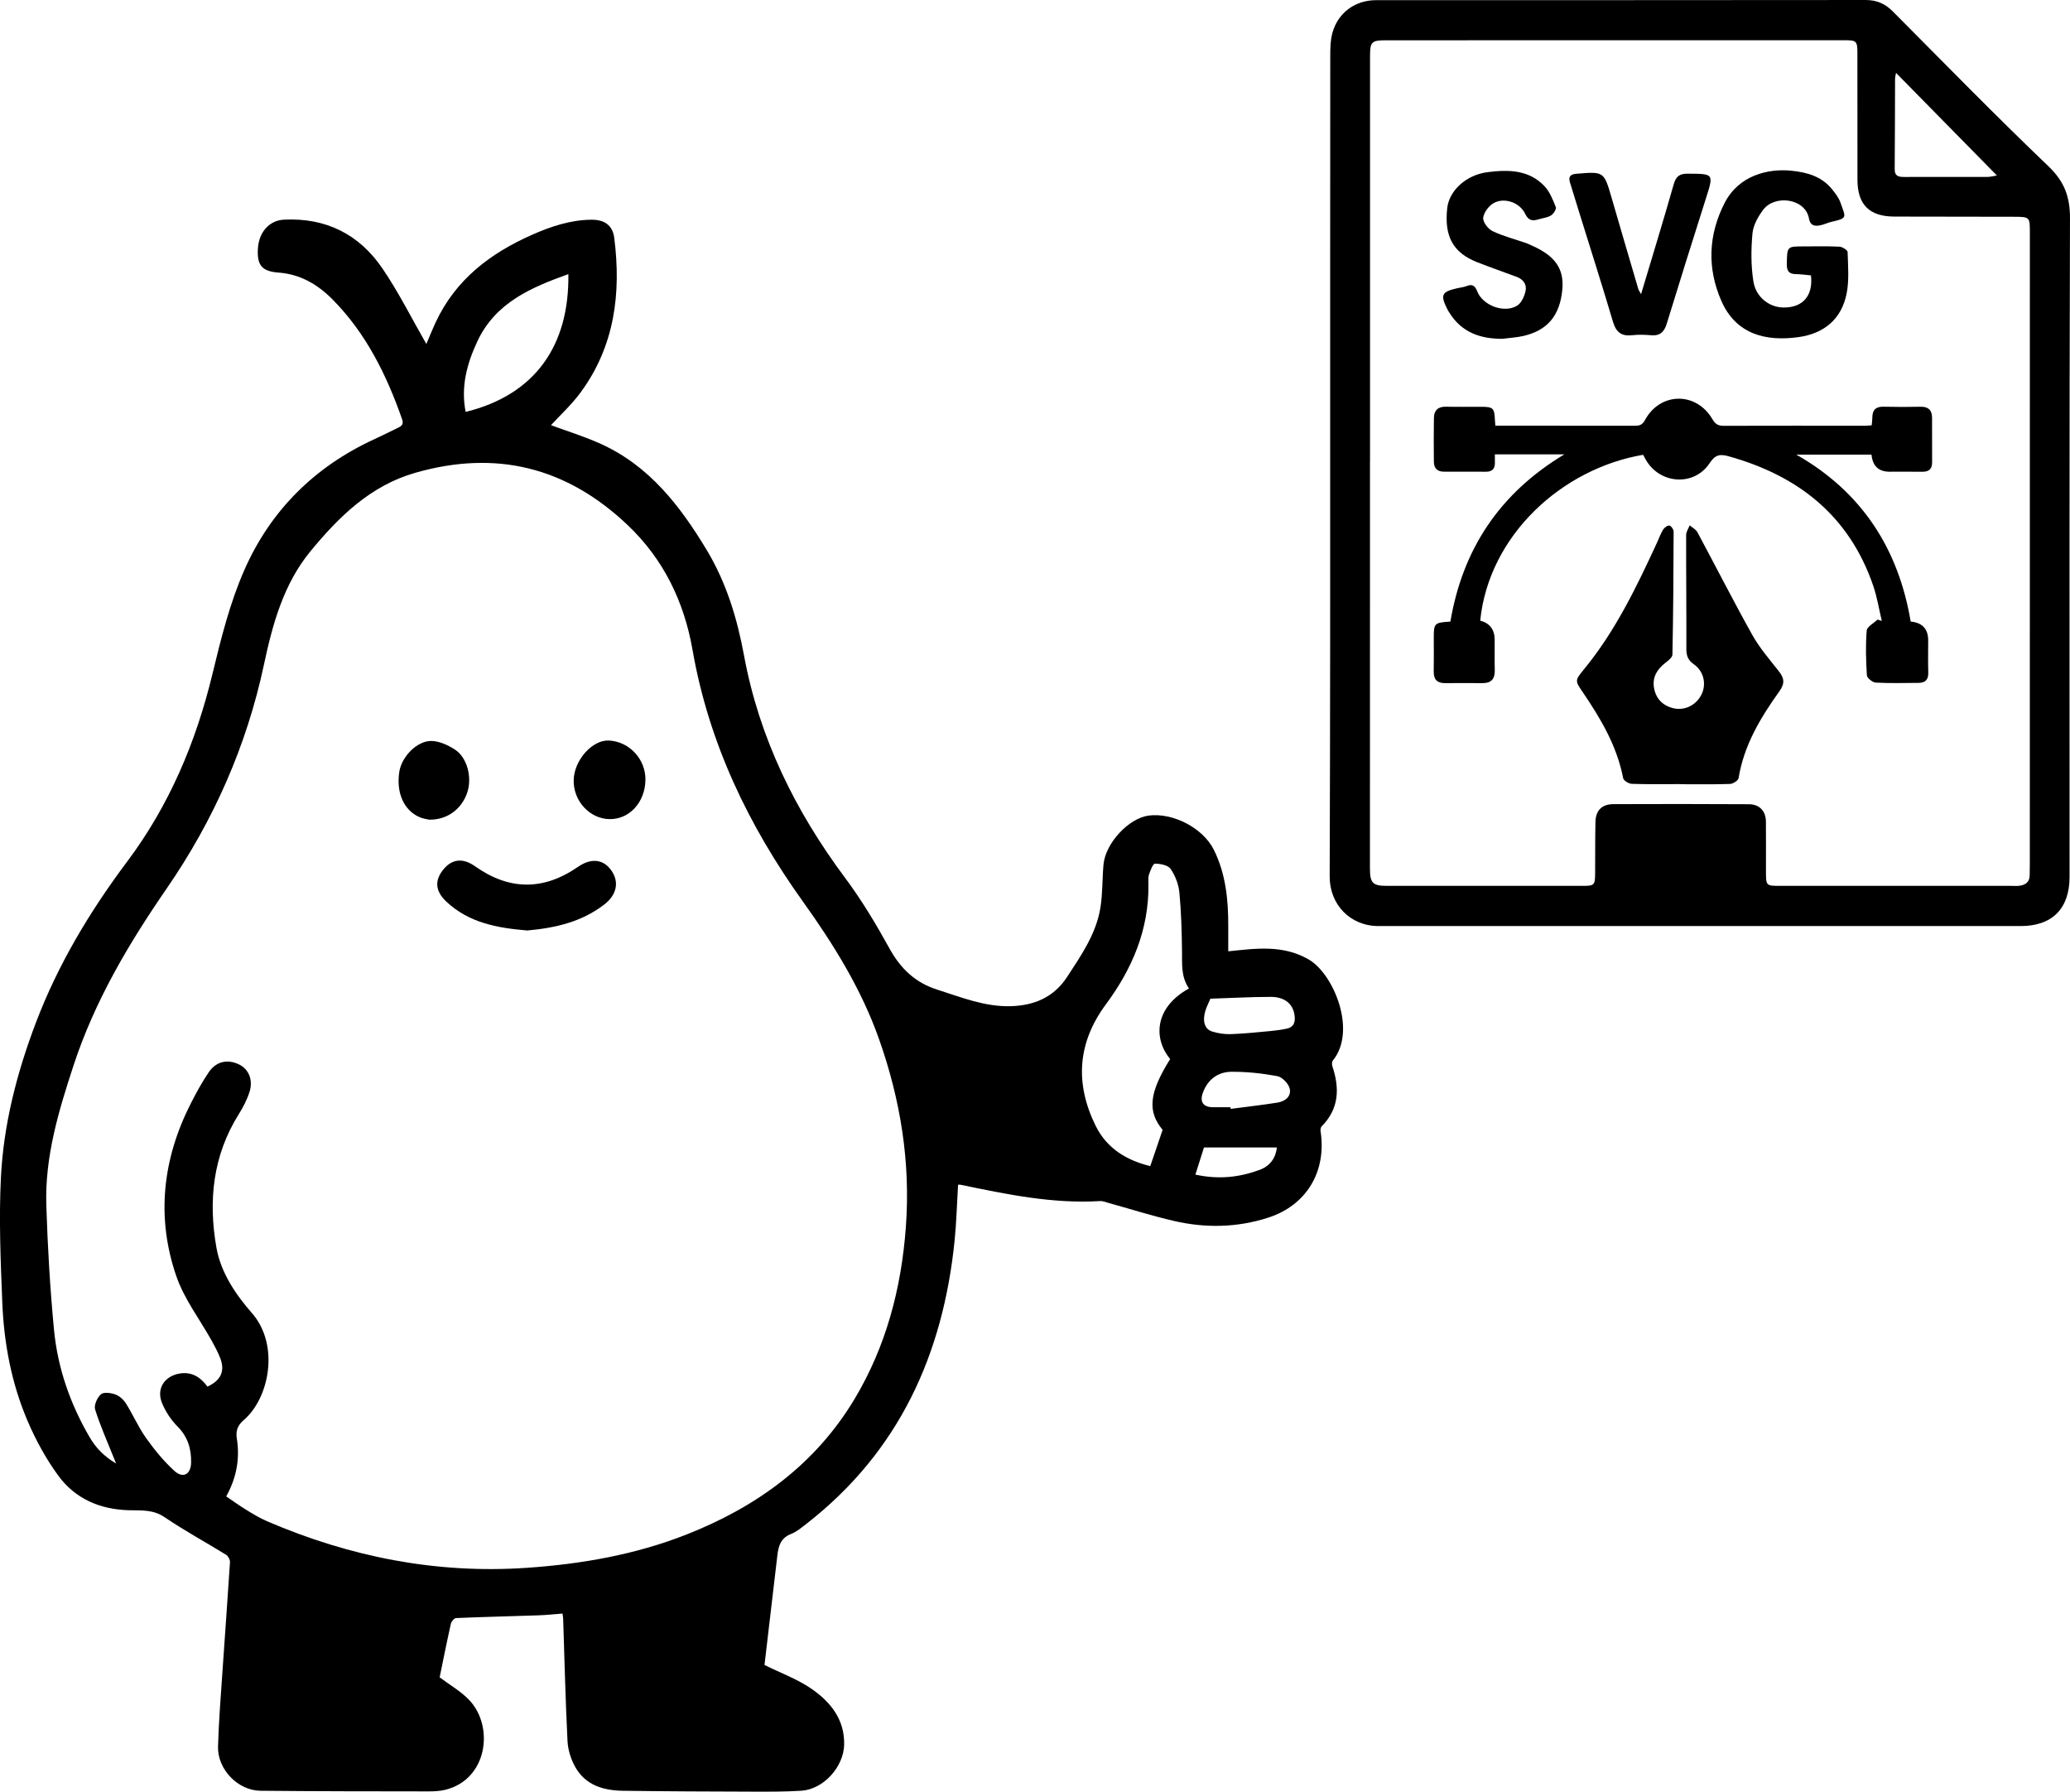
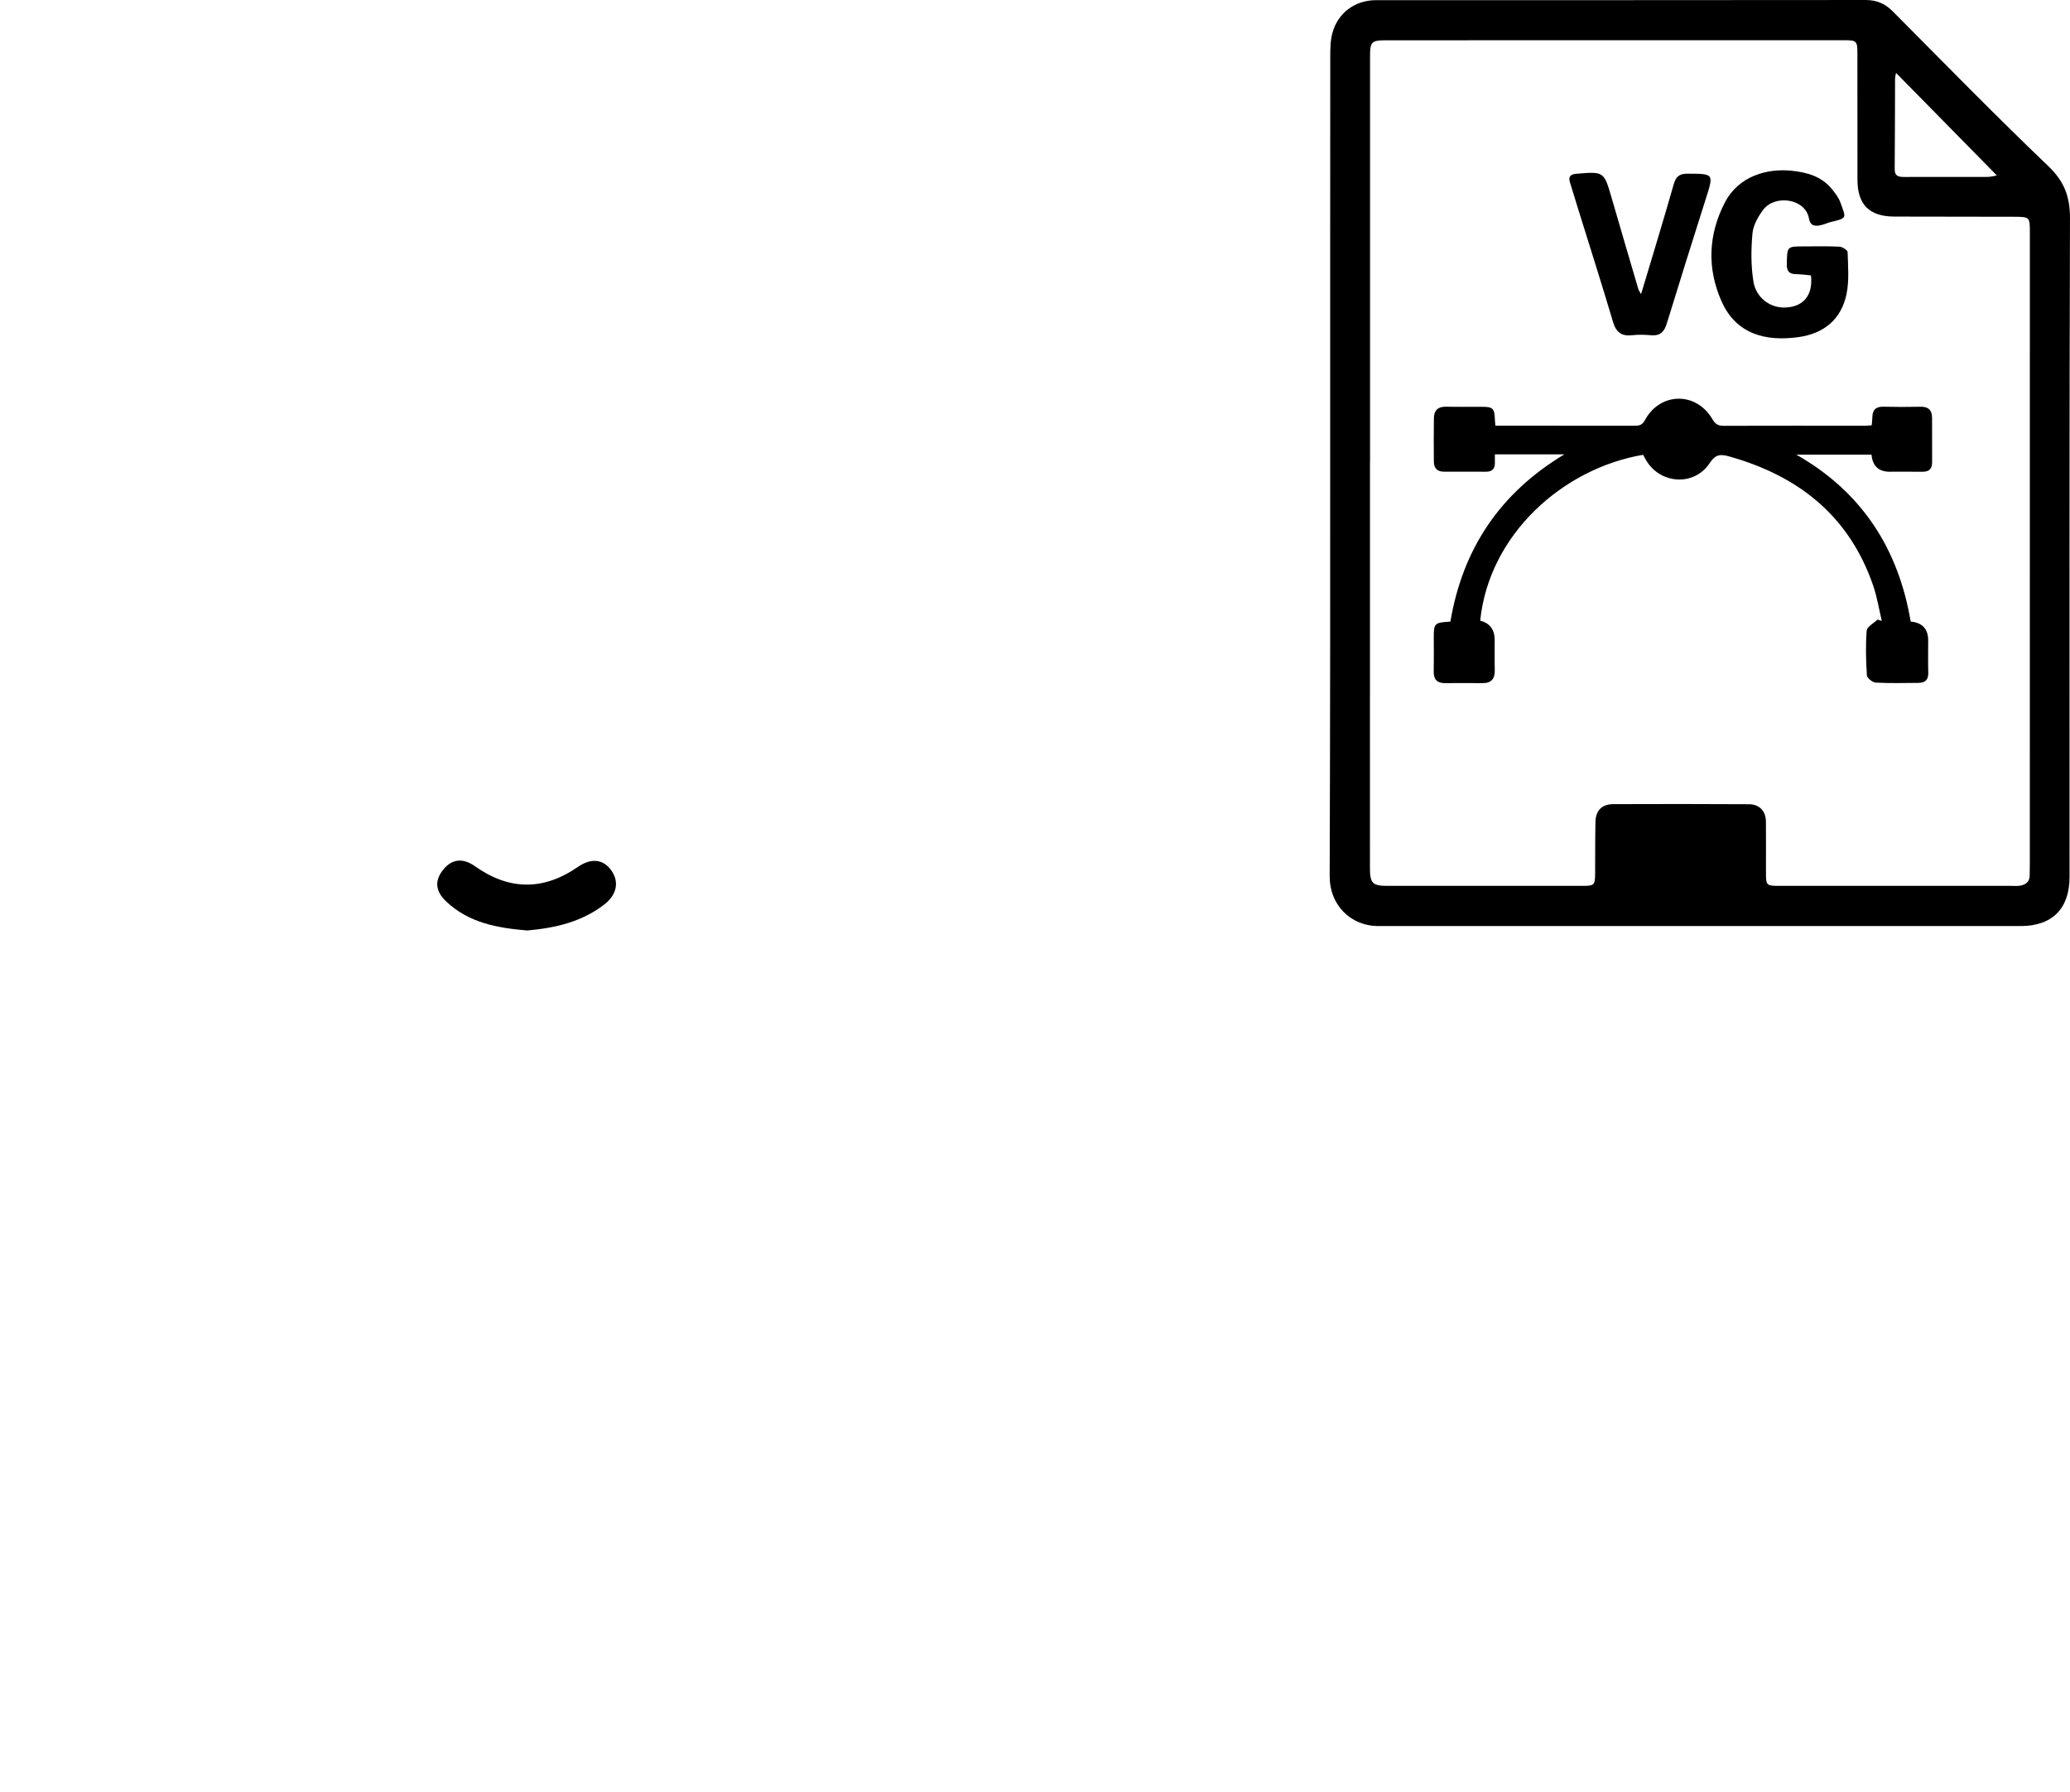
<svg xmlns="http://www.w3.org/2000/svg" id="Layer_1" viewBox="0 0 1191.13 1030.84">
  <path d="M765.41,264.78c0-77.44-.02-154.87.05-232.31,0-4.53.07-9.24,1.25-13.55,3.2-11.66,13.1-18.82,25.15-18.83,93.91-.02,187.83.03,281.74-.09,6.35,0,11.14,2.13,15.55,6.55,29.7,29.85,59.12,59.99,89.54,89.08,9.2,8.8,12.47,17.56,12.43,30.03-.41,126.32-.24,252.63-.25,378.95,0,18.15-10.01,28.2-28.06,28.2-123.2,0-246.41,0-369.61,0-16.22,0-28.13-12.33-28.07-28.58.17-44.12.22-88.23.27-132.35.04-35.7,0-71.4.01-107.09ZM788.36,265.73h-.04c0,17.39,0,34.78,0,52.17-.01,60.59-.03,121.18-.02,181.77,0,8.47,1.6,10.02,9.85,10.02,37.52,0,75.05,0,112.57,0,6.67,0,7.1-.39,7.16-7.16.08-9.88-.04-19.77.19-29.65.15-6.58,3.69-10.18,10.31-10.21,25.99-.11,51.99-.09,77.98.05,6.15.03,9.76,3.97,9.8,10.08.07,9.52.02,19.04.02,28.56,0,8.29.06,8.33,8.17,8.33,44.3,0,88.6,0,132.9,0,1.65,0,3.32.16,4.94-.08,3.43-.5,5.76-2.21,5.74-6.08,0-2.2.08-4.39.08-6.59,0-121,0-242,.02-363,0-9.14.03-9.19-9.37-9.22-22.88-.06-45.76-.03-68.65-.11-14.35-.05-21.16-6.91-21.18-21.14-.03-24.35-.02-48.69-.04-73.04,0-6.74-.57-7.28-7.16-7.28-88.05.01-176.1.02-264.15.03-8.23,0-9.13.89-9.13,9.14,0,77.8,0,155.6,0,233.4ZM1091.02,41.92c-.27,1.59-.54,2.45-.55,3.31-.07,17.35-.05,34.69-.21,52.04-.04,4.3,2.46,4.56,5.7,4.55,15.89-.05,31.77.02,47.66-.03,1.82,0,3.64-.54,5.44-.83-19.44-19.77-38.45-39.1-58.05-59.04Z" />
  <path d="M834.59,357.64c7.09-41.89,28.52-73.96,65.59-96.23h-39.99c0,1.91.01,3.5,0,5.09-.03,3.39-1.74,4.93-5.13,4.91-8.05-.06-16.11-.02-24.16-.02-3.82,0-5.79-1.97-5.82-5.71-.07-8.42-.12-16.84.03-25.26.08-4.38,2.42-6.54,7.01-6.42,6.77.17,13.54.03,20.31.05,6.71.01,7.52.8,7.77,7.48.03.9.14,1.8.26,3.4,2.03,0,3.99,0,5.94,0,24.71,0,49.42-.02,74.12.03,2.69,0,4.42-.3,6-3.22,8.8-16.27,29.58-16.49,38.89-.49,1.6,2.74,3.26,3.75,6.35,3.74,27.27-.09,54.54-.03,81.81-.04,1.06,0,2.11-.17,3.46-.28.14-1.68.35-3.09.36-4.51.03-4.29,1.98-6.27,6.42-6.16,7.13.18,14.28.17,21.41.02,4.4-.09,6.49,1.98,6.53,6.18.07,8.6-.02,17.2.03,25.8.02,4-1.97,5.5-5.8,5.43-6.22-.11-12.45-.03-18.67-.03q-9.47,0-10.41-9.85h-43.29c37.85,21.52,58.79,54.28,65.84,96.06q10.06.97,10.07,10.82c0,6.22-.13,12.45.05,18.67.11,4.02-1.82,5.76-5.56,5.79-8.24.06-16.49.29-24.7-.16-1.83-.1-4.95-2.62-5.06-4.19-.55-8.56-.8-17.2-.11-25.73.18-2.27,4.06-4.23,6.24-6.34.82.26,1.63.52,2.45.78-1.62-6.77-2.7-13.73-4.95-20.28-13.79-40.22-43.1-63.26-83.06-74.42-4.89-1.37-7.76-1.12-11.03,3.87-8.94,13.62-28.82,12.2-36.83-2.05-.52-.93-1.03-1.86-1.48-2.7-46.32,7.85-88.69,45.92-93.74,95.41q8.24,2.18,8.33,10.95c.04,5.86-.1,11.72.05,17.57.13,5.03-2.03,7.49-7.14,7.44-7.14-.07-14.28-.05-21.41,0-4.55.04-6.68-2.04-6.58-6.68.13-6.4.03-12.81.03-19.22,0-8.62.29-8.92,9.54-9.5Z" />
-   <path d="M966.96,451.14c-9.33,0-18.67.17-28-.15-1.75-.06-4.68-1.86-4.95-3.26-3.53-18.36-12.75-33.98-23.01-49.12-4.69-6.91-4.93-6.97.34-13.38,18.16-22.04,30.36-47.49,42.21-73.15,1.14-2.48,2.04-5.1,3.47-7.39.72-1.15,2.53-2.47,3.6-2.29,1.01.17,2.43,2.22,2.43,3.44-.06,23.6-.22,47.21-.69,70.8-.03,1.64-2.46,3.5-4.13,4.79-4.69,3.63-7.45,8.2-6.5,14.15.97,6.09,4.73,10.22,10.79,11.81,5.9,1.55,11.92-.85,15.42-5.85,4.35-6.21,3.21-14.82-3.3-19.37-3.51-2.45-4.29-5.11-4.27-9.05.07-21.78-.17-43.56-.12-65.33,0-1.84,1.32-3.68,2.03-5.53,1.5,1.29,3.55,2.29,4.43,3.92,10.6,19.71,20.72,39.68,31.64,59.2,4.16,7.43,9.89,14.01,15.18,20.76,3.09,3.94,3.72,6.92.42,11.53-10.85,15.16-20.44,31.04-23.51,49.98-.23,1.42-3.18,3.34-4.92,3.4-9.51.33-19.03.16-28.55.16v-.05Z" />
  <path d="M1042.08,158.45c-3.09-.28-5.82-.71-8.54-.72-4.27-.01-5.48-1.93-5.37-6.12.25-9.84.03-9.85,10-9.84,6.77,0,13.55-.2,20.3.16,1.69.09,4.66,1.96,4.69,3.08.23,8.01.97,16.26-.59,24-2.95,14.63-12.97,22.9-27.63,24.95-19.19,2.68-36.04-1.81-44.39-20.75-8.28-18.78-7.61-38.02,1.86-56.47,8.12-15.82,24.9-19.9,38.44-18.51,8.88.91,17.3,3.21,23.26,10.55,1.93,2.38,3.94,4.95,4.93,7.78,3.01,8.64,4.35,8.88-5.08,11.05-2.12.49-4.12,1.49-6.24,1.96-3.35.75-6.03.42-6.81-3.91-2.07-11.53-19.64-13.87-26.34-4.94-2.95,3.93-5.73,8.91-6.16,13.63-.82,9.14-.9,18.6.55,27.62,1.48,9.17,9.27,14.84,17.19,14.96,11.2.17,17.28-6.75,15.93-18.47Z" />
-   <path d="M864.61,194.94c-12.98.07-23.79-3.79-30.83-15.4-.28-.47-.6-.93-.84-1.41-4.29-8.48-3.46-10.26,5.7-12.32,1.77-.4,3.63-.56,5.3-1.22,3.3-1.31,4.8-.23,6.08,3.02,3.23,8.2,15.57,12.82,22.99,8.24,2.45-1.51,4.12-5.3,4.82-8.35.85-3.66-1.21-6.74-4.96-8.15-7.65-2.87-15.38-5.53-22.98-8.53-13.81-5.47-18.9-14.85-17.13-31.04,1.1-10.08,10.88-19.15,23.17-20.72,11.82-1.52,23.67-1.46,32.7,7.93,3.11,3.24,4.91,7.9,6.63,12.18.44,1.11-1.32,3.88-2.75,4.77-2.08,1.29-4.8,1.54-7.24,2.27-3.49,1.05-5.78.76-7.7-3.27-3.03-6.35-11.68-9.45-17.85-6.22-2.9,1.52-5.81,5.37-6.25,8.51-.33,2.36,2.71,6.46,5.25,7.69,6.17,2.96,12.94,4.68,19.46,6.93,1.2.41,2.33,1.02,3.49,1.53,13.35,5.94,18.47,13.44,17.31,25.38-1.44,14.86-8.53,23.37-22.49,26.56-3.88.89-7.91,1.08-11.88,1.6Z" />
+   <path d="M864.61,194.94Z" />
  <path d="M944.31,169.25c6.44-21.52,12.84-42.31,18.79-63.23,1.31-4.6,3.4-6.11,8-6.09,15.19.07,15.08-.1,10.48,14.41-7.59,23.9-15.12,47.82-22.46,71.8-1.45,4.73-3.75,7.16-8.88,6.75-3.64-.29-7.36-.45-10.97-.03-6.15.72-9.31-1.62-11.1-7.65-6.3-21.25-13.05-42.37-19.62-63.54-1.72-5.56-3.43-11.12-5.14-16.68-.98-3.2.04-4.7,3.55-5,16.04-1.35,15.99-1.4,20.43,13.91,5.06,17.46,10.19,34.9,15.32,52.34.24.83.81,1.56,1.6,3.02Z" />
-   <path d="M706.77,547.35c15.8-1.64,31.49-3.92,46.35,4.72,14.34,8.33,27.82,41.06,13.81,58.14-.58.71-.56,2.32-.23,3.32,4.22,12.66,3.87,24.42-6.19,34.53-.57.57-.76,1.88-.62,2.76,3.56,23.13-7.99,42.62-30.12,49.76-17.78,5.74-36.02,6.11-54.14,1.92-12.9-2.98-25.55-7.01-38.32-10.55-1.38-.38-2.82-.99-4.19-.91-27.47,1.69-54.07-3.94-80.68-9.44-.33-.07-.7.04-1.15.07-.64,10.69-.91,21.42-1.98,32.07-6.63,65.58-32.02,121.44-85.03,162.82-2.88,2.24-5.8,4.74-9.12,6.04-5.95,2.32-7.23,6.98-7.86,12.42-2.48,21.36-5.01,42.72-7.39,62.94,9.4,4.67,19.26,8.21,27.52,14.03,10.64,7.48,18.65,17.48,18.32,31.85-.3,12.77-11.88,25.67-24.67,26.48-9.48.6-19.01.55-28.52.52-24.71-.07-49.43-.16-74.14-.5-11.25-.15-21.58-3.24-27.45-13.76-2.48-4.44-4.16-9.86-4.41-14.92-1.17-23.39-1.72-46.81-2.5-70.22-.03-.88-.2-1.75-.36-3.06-4.73.36-9.21.86-13.7,1.01-15.87.54-31.74.9-47.6,1.58-1.07.05-2.68,2.03-2.98,3.35-2.33,10.44-4.41,20.94-6.43,30.75,5.8,4.38,12.26,8.02,17.11,13.16,14.31,15.18,10.51,45.49-13.81,51.54-3.15.78-6.52.92-9.78.92-32.22-.04-64.43-.03-96.65-.36-12.96-.13-24.77-12.34-24.4-25.42.42-14.78,1.64-29.55,2.63-44.31,1.39-20.6,2.95-41.19,4.25-61.8.09-1.4-1.04-3.51-2.24-4.25-11.77-7.28-23.99-13.86-35.41-21.63-6.58-4.48-13.37-3.82-20.37-3.99-16.65-.41-31.01-6.53-40.8-19.93-7.11-9.72-13.03-20.62-17.76-31.72-9.2-21.6-13.5-44.58-14.44-67.96-.97-23.91-1.98-47.93-.79-71.8,1.52-30.67,9.2-60.32,20.1-89.05,12.77-33.63,31.05-64.06,52.59-92.81,24.21-32.31,39.59-68.74,49.06-107.98,4.88-20.23,9.99-40.78,18.33-59.72,15.03-34.19,40.4-59.43,74.66-75.19,4.63-2.13,9.17-4.45,13.76-6.65,2.17-1.04,3.36-2.04,2.33-4.98-8.95-25.52-20.75-49.43-40-68.85-8.44-8.52-18.45-14.53-31.1-15.46-9.77-.72-12.44-4.45-11.84-13.92.6-9.51,6.69-16.12,14.98-16.53,24.14-1.21,43.3,8.43,56.65,28.05,9.46,13.9,17.01,29.09,25.29,43.48,1.56-3.62,3.36-8.15,5.41-12.55,11.45-24.52,31.38-39.66,55.48-50.3,10.91-4.82,22.05-8.53,34.1-8.64,7.54-.07,12.21,3.22,13.13,10.44,4.05,31.91.25,62.32-19.41,89-5.21,7.07-11.82,13.11-17,18.77,8.81,3.27,19.03,6.4,28.69,10.77,27.89,12.64,45.58,35.6,60.9,61.01,11.36,18.84,17.55,39.37,21.5,60.74,8.78,47.51,29.47,89.47,58.2,128,9.55,12.8,17.83,26.67,25.56,40.67,6.36,11.54,14.85,19.58,27.34,23.55,13.83,4.39,27.4,9.95,42.28,9.55,13.52-.36,24.86-5.07,32.54-16.85,8.17-12.53,16.81-24.92,19.19-40.08,1.27-8.09.99-16.41,1.74-24.6,1.13-12.27,14.49-26.61,25.9-28.13,13.9-1.85,31.32,7.02,37.63,19.75,6.8,13.74,8.3,28.63,8.25,43.74-.02,4.92,0,9.83,0,14.59ZM130.13,860.95c3.99,2.69,7.68,5.37,11.56,7.74,3.88,2.37,7.79,4.77,11.95,6.56,47.79,20.53,97.46,30.4,149.63,26.8,31.42-2.17,62.15-7.54,91.5-19.05,40.43-15.86,74.43-40.38,97.03-78.19,18.11-30.3,26.87-63.56,29.46-98.9,2.74-37.28-3.08-73-15.38-107.88-10.14-28.77-26.1-54.53-43.73-79.13-31.46-43.91-54.26-91.3-63.65-144.98-4.82-27.56-16.57-52.15-37.45-71.93-35.11-33.27-75.63-43.26-122.02-29.99-25.86,7.39-44.02,25.3-60.39,45.18-15.47,18.79-21.8,41.93-26.71,65-10,46.98-29.01,89.88-56.12,129.19-21.9,31.76-41.35,64.68-53.45,101.51-8.59,26.16-16.58,52.58-15.71,80.48.75,23.89,2.15,47.8,4.41,71.6,2.1,22.11,9.35,42.89,20.62,62.12,3.46,5.9,8.08,10.78,15.13,14.98-.78-1.94-1.05-2.58-1.3-3.23-3.69-9.27-7.8-18.4-10.78-27.89-.77-2.44,1.23-6.89,3.39-8.75,1.62-1.4,5.78-.8,8.36.15,2.37.88,4.69,3.06,6.07,5.27,4.05,6.46,7.11,13.59,11.52,19.78,4.81,6.75,10.15,13.31,16.26,18.87,5.03,4.58,9.5,2.04,9.64-4.77.16-7.9-1.92-14.84-7.84-20.78-3.74-3.75-6.86-8.56-8.9-13.46-3.38-8.13,1.36-15.46,9.99-16.96,7.16-1.25,12.25,2.14,16.14,7.51,7.87-3.61,10.27-9.1,7.29-16.59-1.33-3.36-3.04-6.6-4.8-9.76-6.88-12.37-15.85-24-20.38-37.16-11.7-33.97-7.94-67.45,8.33-99.45,3.13-6.15,6.46-12.26,10.34-17.95,4.27-6.27,10.75-7.62,17.34-4.49,5.6,2.66,8.31,8.9,6.08,15.88-1.42,4.44-3.64,8.74-6.13,12.71-14.99,23.87-17.65,49.99-12.89,76.89,2.54,14.37,11.11,26.97,20.41,37.59,16.09,18.37,10,48.96-4.61,61.48-3.36,2.88-4.82,6.02-4.09,10.55,1.9,11.72-.15,22.81-6.1,33.49ZM684.16,568.73c-4.64-6.75-3.9-14.08-4-21.39-.15-11.27-.43-22.57-1.51-33.78-.45-4.71-2.36-9.72-5.03-13.62-1.49-2.17-5.91-3.01-9.02-3.03-1.17,0-2.64,3.93-3.44,6.25-.57,1.66-.34,3.62-.32,5.45.34,26.07-9.22,48.65-24.45,69.2-16.34,22.05-17.97,45.35-6,69.8,6.7,13.69,18.58,20.12,31.49,23.34,2.42-7.09,4.65-13.62,7.12-20.87-8.8-10.61-7.93-21.16,4.33-40.73-9.73-11.76-9.11-29.64,10.81-40.61ZM267.95,237c40.29-9.91,59.69-38.53,59.1-79.28-21.32,7.66-41.88,16.29-52.35,38.65-6.04,12.91-9.62,26.18-6.75,40.64ZM696.48,574.6c-1.16,2.76-2.15,4.7-2.81,6.75-1.89,5.94-.57,10.78,3.76,12.12,3.41,1.06,7.15,1.65,10.71,1.53,7.64-.26,15.26-1.06,22.87-1.77,3.26-.3,6.53-.74,9.71-1.47,3.34-.76,4.56-3.11,4.31-6.56-.5-7.14-5.33-11.67-13.92-11.64-11.65.03-23.31.68-34.64,1.05ZM708.02,637.04c.05.32.1.64.15.96,8.99-1.18,18.01-2.19,26.96-3.62,4.36-.7,8.13-3.61,6.96-8.16-.74-2.87-4.3-6.54-7.11-7.06-8.71-1.62-17.67-2.58-26.52-2.5-7.63.07-13.43,4.42-16.24,11.88-2.06,5.46.15,8.54,5.94,8.52,3.29-.01,6.58,0,9.86,0ZM692.8,660.19c-1.68,5.32-3.27,10.35-4.95,15.63,13.44,2.94,25.39,1.56,37.02-2.74,6.14-2.27,9.24-7.04,9.89-12.89h-41.97Z" />
  <path d="M303.43,535.36c-17.33-1.43-33.65-4.42-46.61-16.63-6.53-6.16-6.83-12.37-1.45-18.76,4.84-5.74,11.01-6.48,17.95-1.57,19.72,13.95,39.36,14.09,59.24.37,7.68-5.3,14.64-4.42,19.19,2,4.68,6.6,3.2,14.01-3.91,19.54-13.18,10.26-28.62,13.62-44.42,15.05Z" />
-   <path d="M350.78,471.29c-11.46-.15-20.94-10.46-20.67-22.47.26-11.41,10.67-23.16,20.16-22.75,11.87.51,21.41,10.83,21.13,22.86-.29,12.78-9.26,22.51-20.62,22.36Z" />
-   <path d="M247.07,471.62c-1-.24-3.41-.5-5.53-1.41-9.2-3.93-13.69-14.18-11.74-26.32,1.36-8.46,10.1-17.67,18.4-17.57,4.56.05,9.55,2.36,13.53,4.92,7.23,4.65,10.09,16.34,7.05,25.02-3.27,9.32-11.39,15.45-21.71,15.35Z" />
</svg>